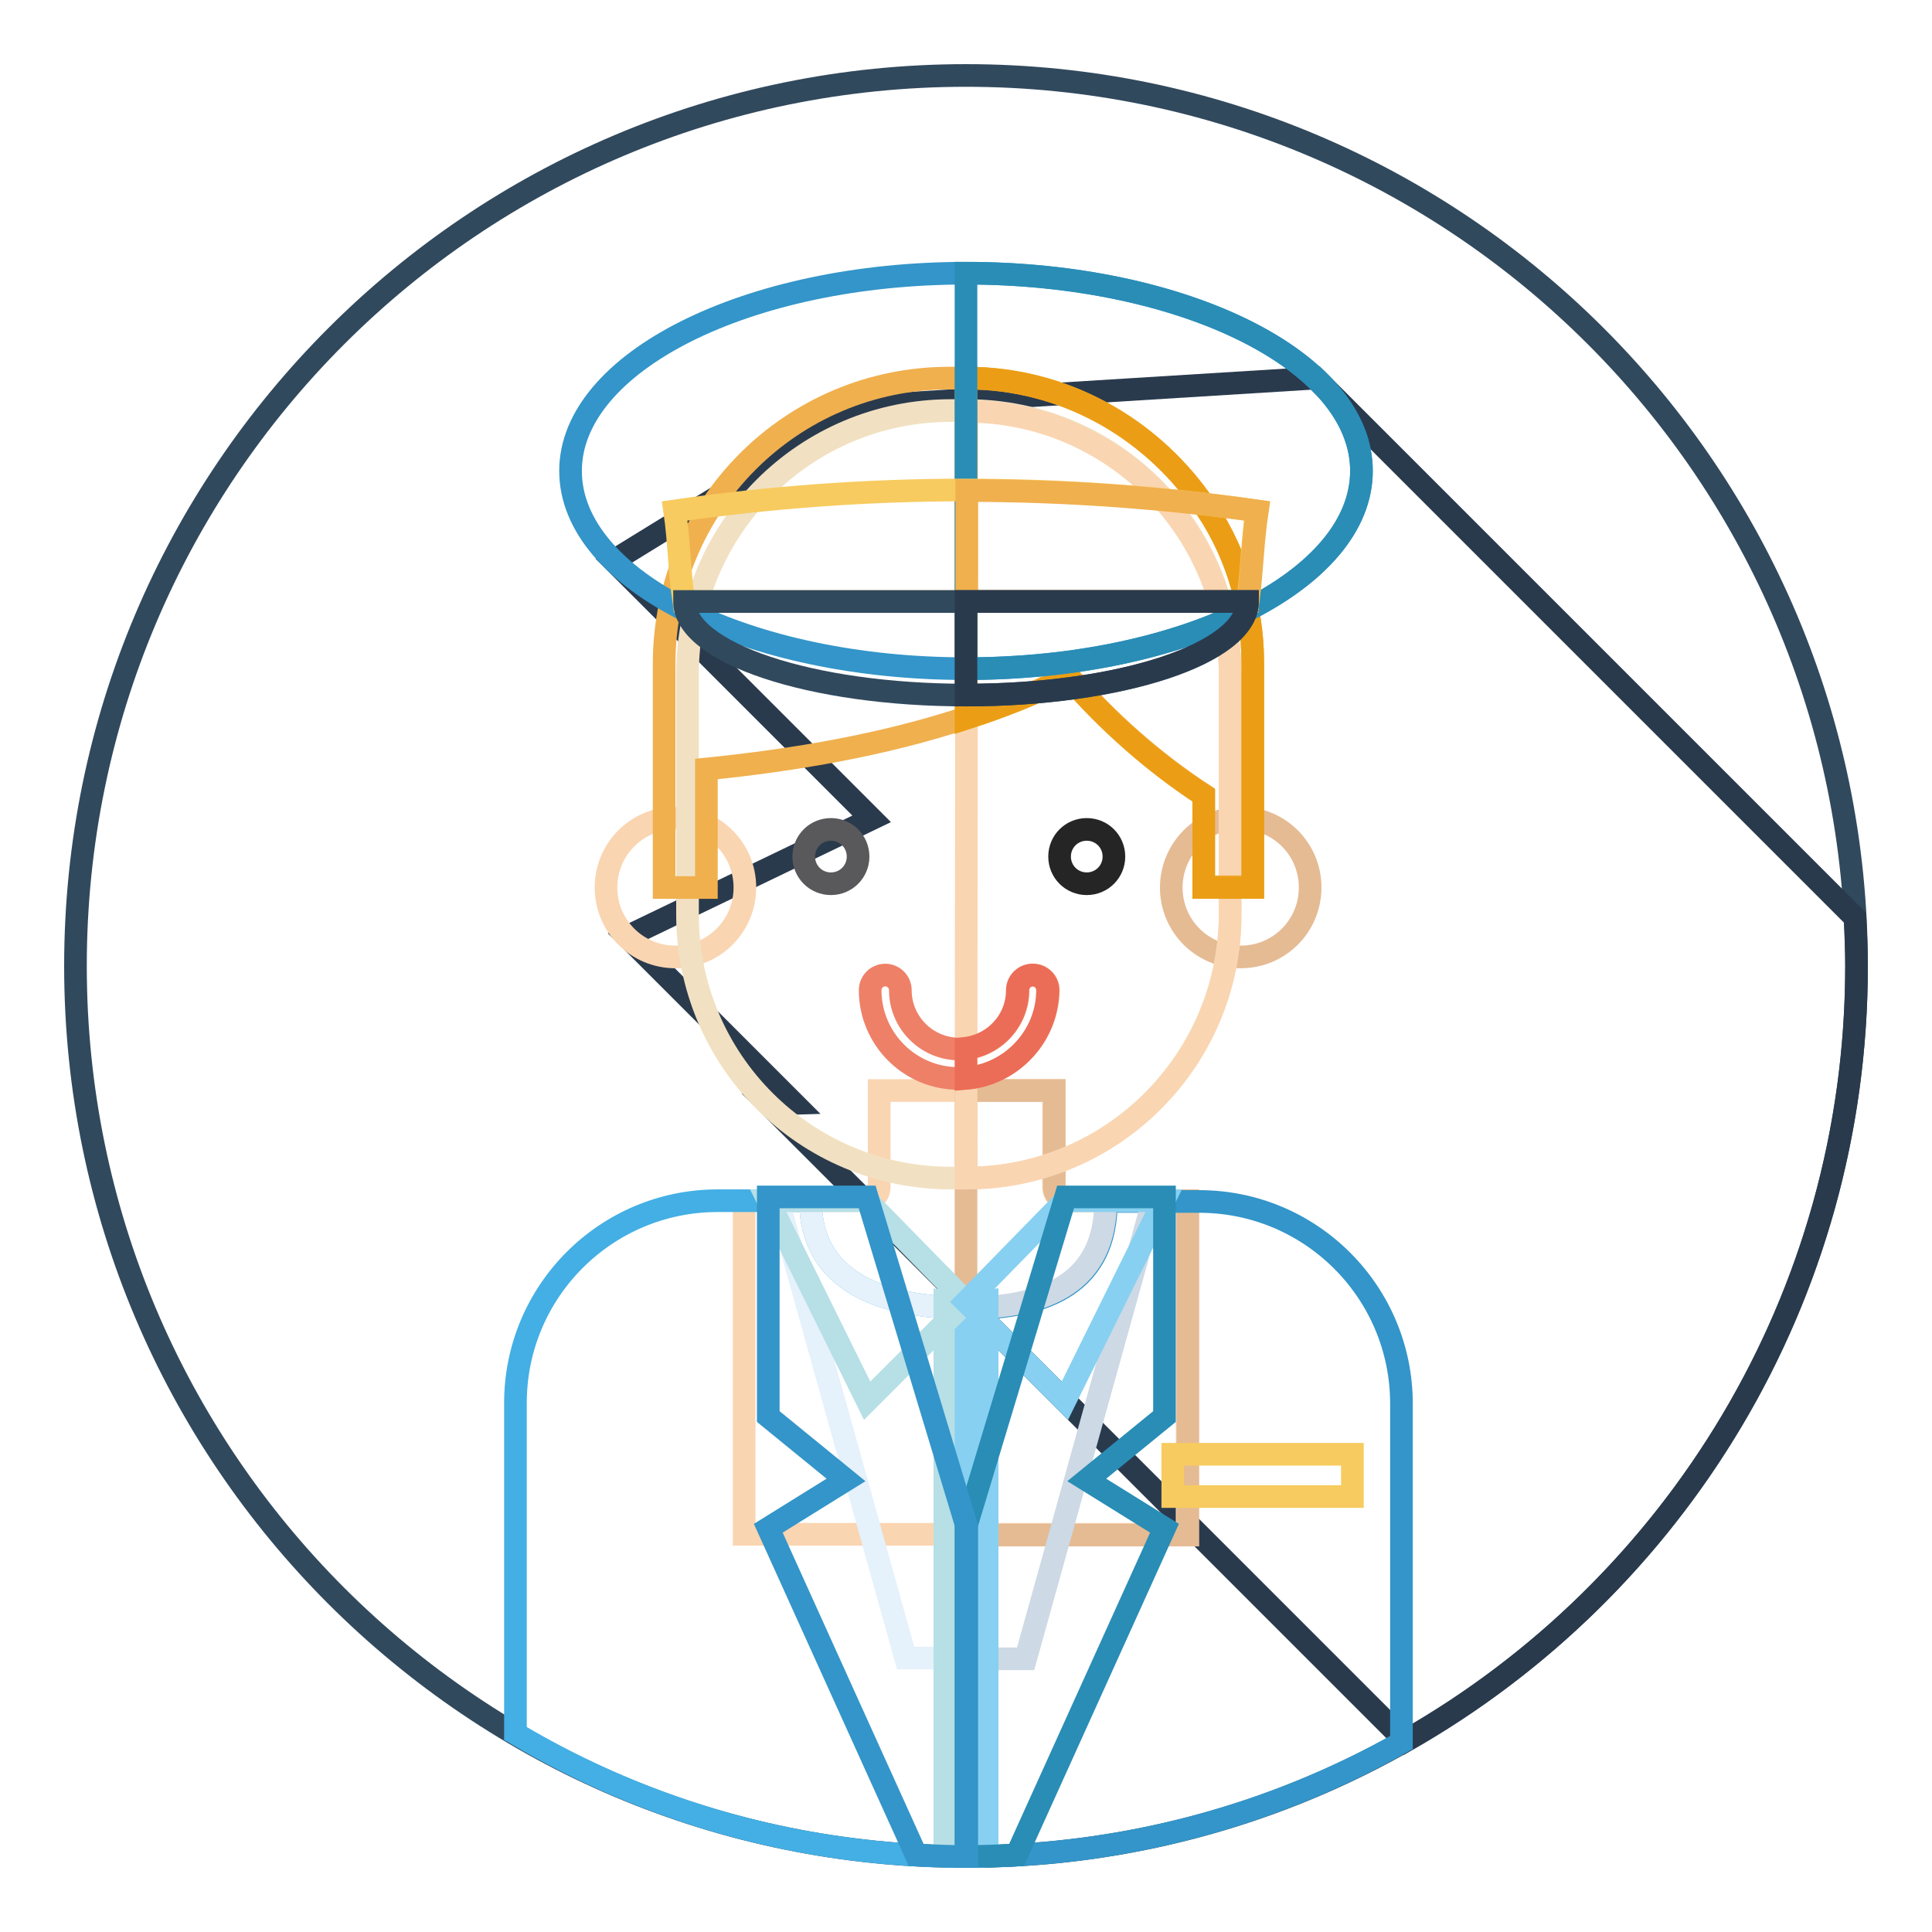
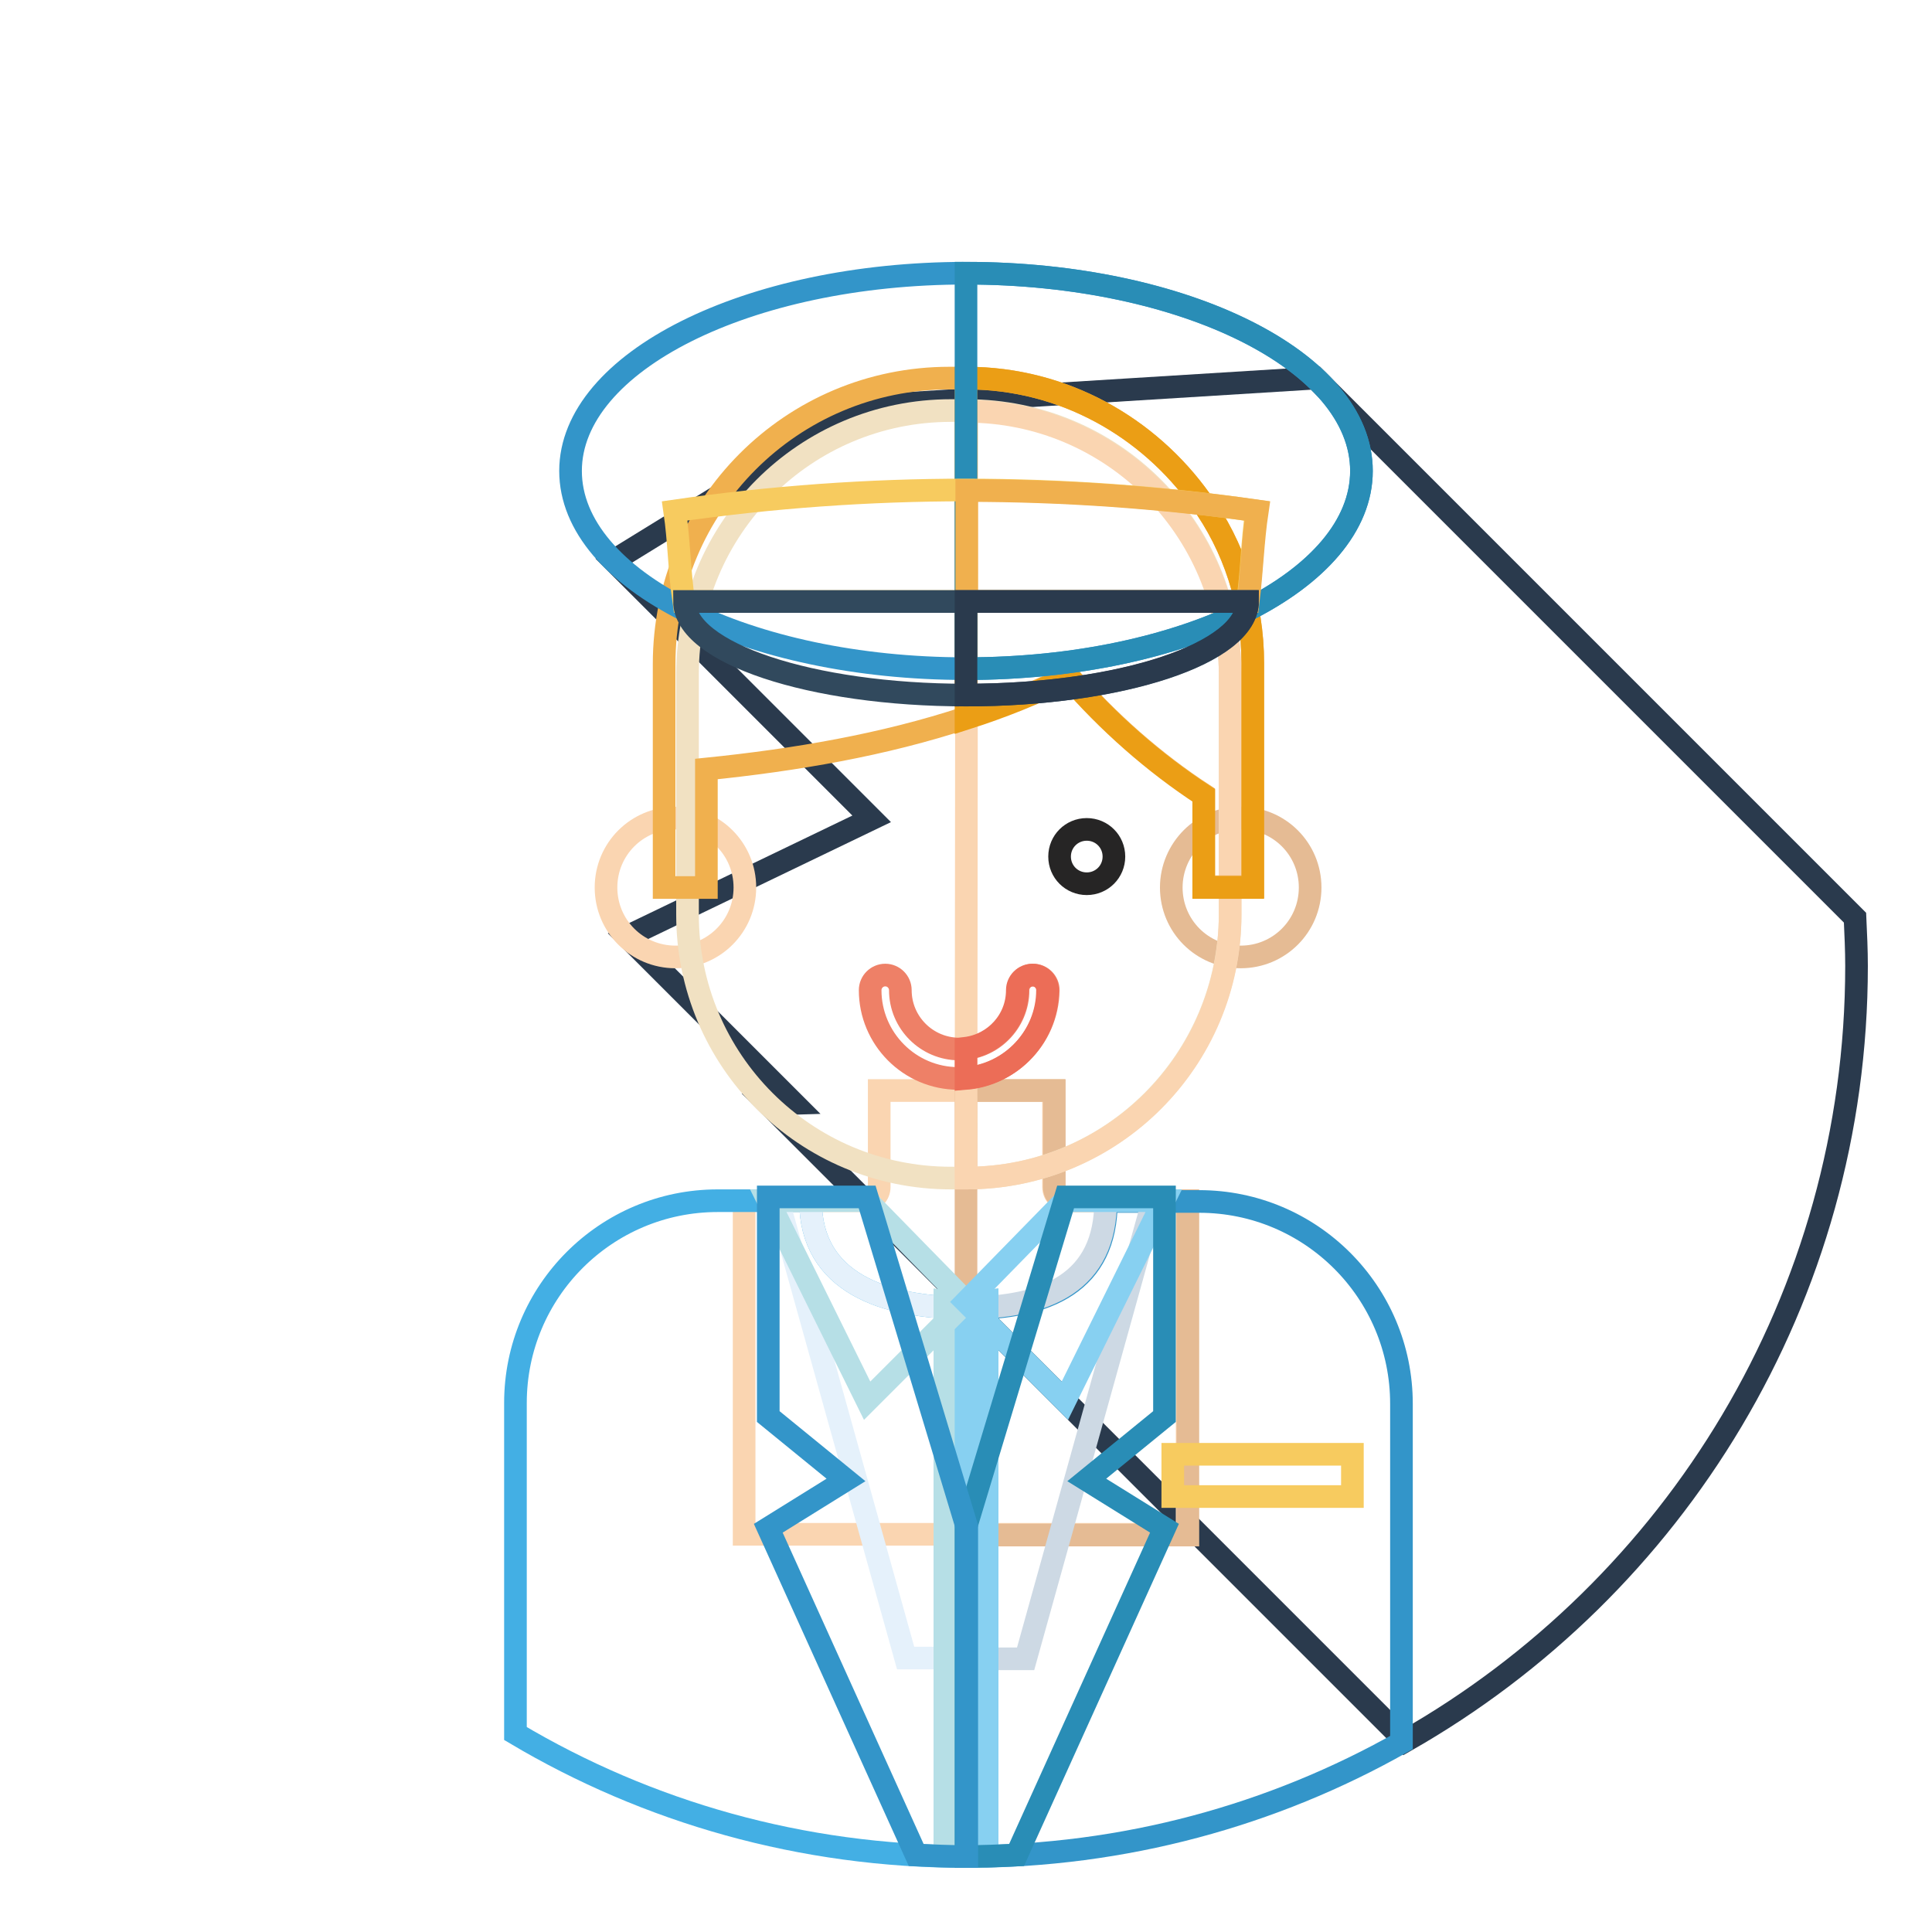
<svg xmlns="http://www.w3.org/2000/svg" version="1.1" x="0px" y="0px" viewBox="0 0 256 256" enable-background="new 0 0 256 256" xml:space="preserve">
  <g>
-     <path stroke-width="3" fill-opacity="0" stroke="#31495d" d="M10,128c0,65.2,52.8,118,118,118c65.2,0,118-52.8,118-118l0,0c0-65.2-52.8-118-118-118 C62.8,10,10,62.8,10,128z" />
    <path stroke-width="3" fill-opacity="0" stroke="#2a3a4d" d="M186.2,230.7C221.9,210.4,246,172,246,128c0-2.1-0.1-4.2-0.2-6.4l-71.5-71.5l-59.7,3.7L81.3,74.3l34.2,34.2 l-32.4,15.6l22.1,22.1l-3.4,0.1L186.2,230.7z" />
    <path stroke-width="3" fill-opacity="0" stroke="#fad5b1" d="M139.6,157.3v-12.8h-23.1v12.8c0,1-0.8,1.8-1.8,1.8H98.6v44.2h58.7v-44.2h-15.9 C140.4,159.1,139.6,158.3,139.6,157.3z" />
    <path stroke-width="3" fill-opacity="0" stroke="#e5bb94" d="M157.4,159.1h-15.9c-1,0-1.8-0.8-1.8-1.8v-12.8H128v58.9h29.4V159.1z" />
    <path stroke-width="3" fill-opacity="0" stroke="#43afe4" d="M128,173.3c-10.8,0-20.6-3.3-20.6-14.2H95.1c-14.8,0-26.8,12-26.8,26.8v43.8C85.8,240.1,106.2,246,128,246 V173.3z" />
    <path stroke-width="3" fill-opacity="0" stroke="#3395c9" d="M185.7,186c0-14.8-12-26.8-26.8-26.8h-12.3c0,10.8-7.8,14.2-18.6,14.2V246c21,0,40.7-5.5,57.7-15.1V186z" />
    <path stroke-width="3" fill-opacity="0" stroke="#e5f1fb" d="M128,173.3c-10.8,0-20.6-3.3-20.6-14.2h-4.3l16.9,60.6h8V173.3z" />
    <path stroke-width="3" fill-opacity="0" stroke="#cdd9e4" d="M152.8,159.1h-6.3c0,10.8-7.8,14.2-18.6,14.2v46.5h8L152.8,159.1z" />
    <path stroke-width="3" fill-opacity="0" stroke="#b6dfe6" d="M125.2,172.4v73.5c0.9,0,1.8,0.1,2.8,0.1c0.9,0,1.8,0,2.8-0.1v-73.5c-0.9,0.1-1.8,0.1-2.8,0.1 C127.1,172.5,126.1,172.5,125.2,172.4z" />
    <path stroke-width="3" fill-opacity="0" stroke="#87d0f1" d="M130.8,172.4c-0.9,0.1-1.8,0.1-2.8,0.1V246c0.9,0,1.8,0,2.8-0.1V172.4z" />
    <path stroke-width="3" fill-opacity="0" stroke="#b6dfe6" d="M114.9,159.1l13.1,13.4l-13.1,13.1l-13.1-26.5H114.9z" />
    <path stroke-width="3" fill-opacity="0" stroke="#87d0f1" d="M141.1,159.1L128,172.5l13.1,13.1l13.1-26.5H141.1z" />
    <path stroke-width="3" fill-opacity="0" stroke="#298db6" d="M128,202.3V246c2.2,0,4.5-0.1,6.7-0.2l19.6-43.3l-10.3-6.4l10.3-8.4v-29.1h-13.1L128,202.3L128,202.3z" />
    <path stroke-width="3" fill-opacity="0" stroke="#3395c9" d="M114.9,158.6h-13.1v29.1l10.3,8.4l-10.3,6.4l19.6,43.3c2.2,0.1,4.4,0.2,6.7,0.2v-43.7L114.9,158.6 L114.9,158.6z" />
    <path stroke-width="3" fill-opacity="0" stroke="#fad5b1" d="M80.3,117.6c0,5.1,4.1,9.2,9.2,9.2s9.2-4.1,9.2-9.2s-4.1-9.2-9.2-9.2S80.3,112.5,80.3,117.6z" />
    <path stroke-width="3" fill-opacity="0" stroke="#e5bb94" d="M155.2,117.6c0,5.1,4.1,9.2,9.2,9.2c5.1,0,9.2-4.1,9.2-9.2s-4.1-9.2-9.2-9.2 C159.4,108.3,155.2,112.5,155.2,117.6z" />
    <path stroke-width="3" fill-opacity="0" stroke="#f1e1c2" d="M128.1,156.1H126c-19.3,0-34.9-15.6-34.9-34.9V89.3c0-19.3,15.6-34.9,34.9-34.9h2.1 c19.3,0,34.9,15.6,34.9,34.9v31.9C162.9,140.5,147.3,156.1,128.1,156.1z" />
-     <path stroke-width="3" fill-opacity="0" stroke="#fad5b1" d="M128.1,54.5L128.1,54.5L128,156.1h0.1c19.3,0,34.9-15.6,34.9-34.9V89.3C162.9,70.1,147.3,54.5,128.1,54.5z" />
+     <path stroke-width="3" fill-opacity="0" stroke="#fad5b1" d="M128.1,54.5L128.1,54.5L128,156.1h0.1c19.3,0,34.9-15.6,34.9-34.9V89.3C162.9,70.1,147.3,54.5,128.1,54.5" />
    <path stroke-width="3" fill-opacity="0" stroke="#f0b04e" d="M159.1,66.3c-6.9-9.7-18.2-16.2-31-16.2h-2.3C104.9,50.1,88,67,88,88v29.6h5.6v-15.7 c11.8-1.2,23.5-3.2,34.4-6.8c4.7-1.5,9.2-3.3,13.6-5.5c5.2,6,11.3,11.4,17.9,15.7v12.2h6.5V87.9C166,79.9,163.5,72.4,159.1,66.3z" />
    <path stroke-width="3" fill-opacity="0" stroke="#eb9e15" d="M159.1,66.3c-6.9-9.7-18.2-16.2-31-16.2H128v45.1c4.7-1.5,9.2-3.3,13.6-5.5c5.2,6,11.3,11.4,17.9,15.7v12.2 h6.5V87.9C166,79.9,163.5,72.4,159.1,66.3z" />
-     <path stroke-width="3" fill-opacity="0" stroke="#59595b" d="M106.5,113.5c0,2,1.6,3.6,3.6,3.6c2,0,3.6-1.6,3.6-3.6s-1.6-3.6-3.6-3.6 C108.1,109.9,106.5,111.5,106.5,113.5z" />
    <path stroke-width="3" fill-opacity="0" stroke="#262525" d="M140.4,113.5c0,2,1.6,3.6,3.6,3.6s3.6-1.6,3.6-3.6s-1.6-3.6-3.6-3.6S140.4,111.5,140.4,113.5z" />
    <path stroke-width="3" fill-opacity="0" stroke="#ee8067" d="M127,142.9c-6.5,0-11.7-5.3-11.7-11.7c0-1.1,0.9-2,2-2c1.1,0,2,0.9,2,2c0,4.3,3.5,7.8,7.8,7.8 c4.3,0,7.8-3.5,7.8-7.8c0-1.1,0.9-2,2-2c1.1,0,2,0.9,2,2C138.8,137.7,133.5,142.9,127,142.9z" />
    <path stroke-width="3" fill-opacity="0" stroke="#ec6d57" d="M138.8,131.2c0-1.1-0.9-2-2-2c-1.1,0-2,0.9-2,2c0,4-3,7.2-6.8,7.7v4C134,142.4,138.8,137.3,138.8,131.2z" />
    <path stroke-width="3" fill-opacity="0" stroke="#3395c9" d="M75.6,62.4c0,14.5,23.5,26.2,52.4,26.2c29,0,52.4-11.7,52.4-26.2c0-14.5-23.5-26.2-52.4-26.2 C99,36.2,75.6,48,75.6,62.4L75.6,62.4z" />
    <path stroke-width="3" fill-opacity="0" stroke="#298db6" d="M128,36.2v52.4c29,0,52.4-11.7,52.4-26.2S157,36.2,128,36.2z" />
    <path stroke-width="3" fill-opacity="0" stroke="#f7cb5f" d="M165.3,79.7c0.6-4.1,0.6-7.9,1.2-12C141,64,115,64,89.4,67.7c0.6,4.1,0.6,7.9,1.2,12H165.3z" />
    <path stroke-width="3" fill-opacity="0" stroke="#f0b04e" d="M166.6,67.7c-12.8-1.8-25.7-2.7-38.5-2.7v14.7h37.3C165.9,75.6,166,71.7,166.6,67.7z" />
    <path stroke-width="3" fill-opacity="0" stroke="#31495d" d="M165.3,79.7c0,6.9-16.7,12.4-37.3,12.4s-37.3-5.6-37.3-12.4H165.3z" />
    <path stroke-width="3" fill-opacity="0" stroke="#2a3a4d" d="M128,79.7v12.4c20.6,0,37.3-5.6,37.3-12.4H128z" />
    <path stroke-width="3" fill-opacity="0" stroke="#f7cb5f" d="M155.4,192.7h23.8v5.6h-23.8V192.7z" />
  </g>
</svg>